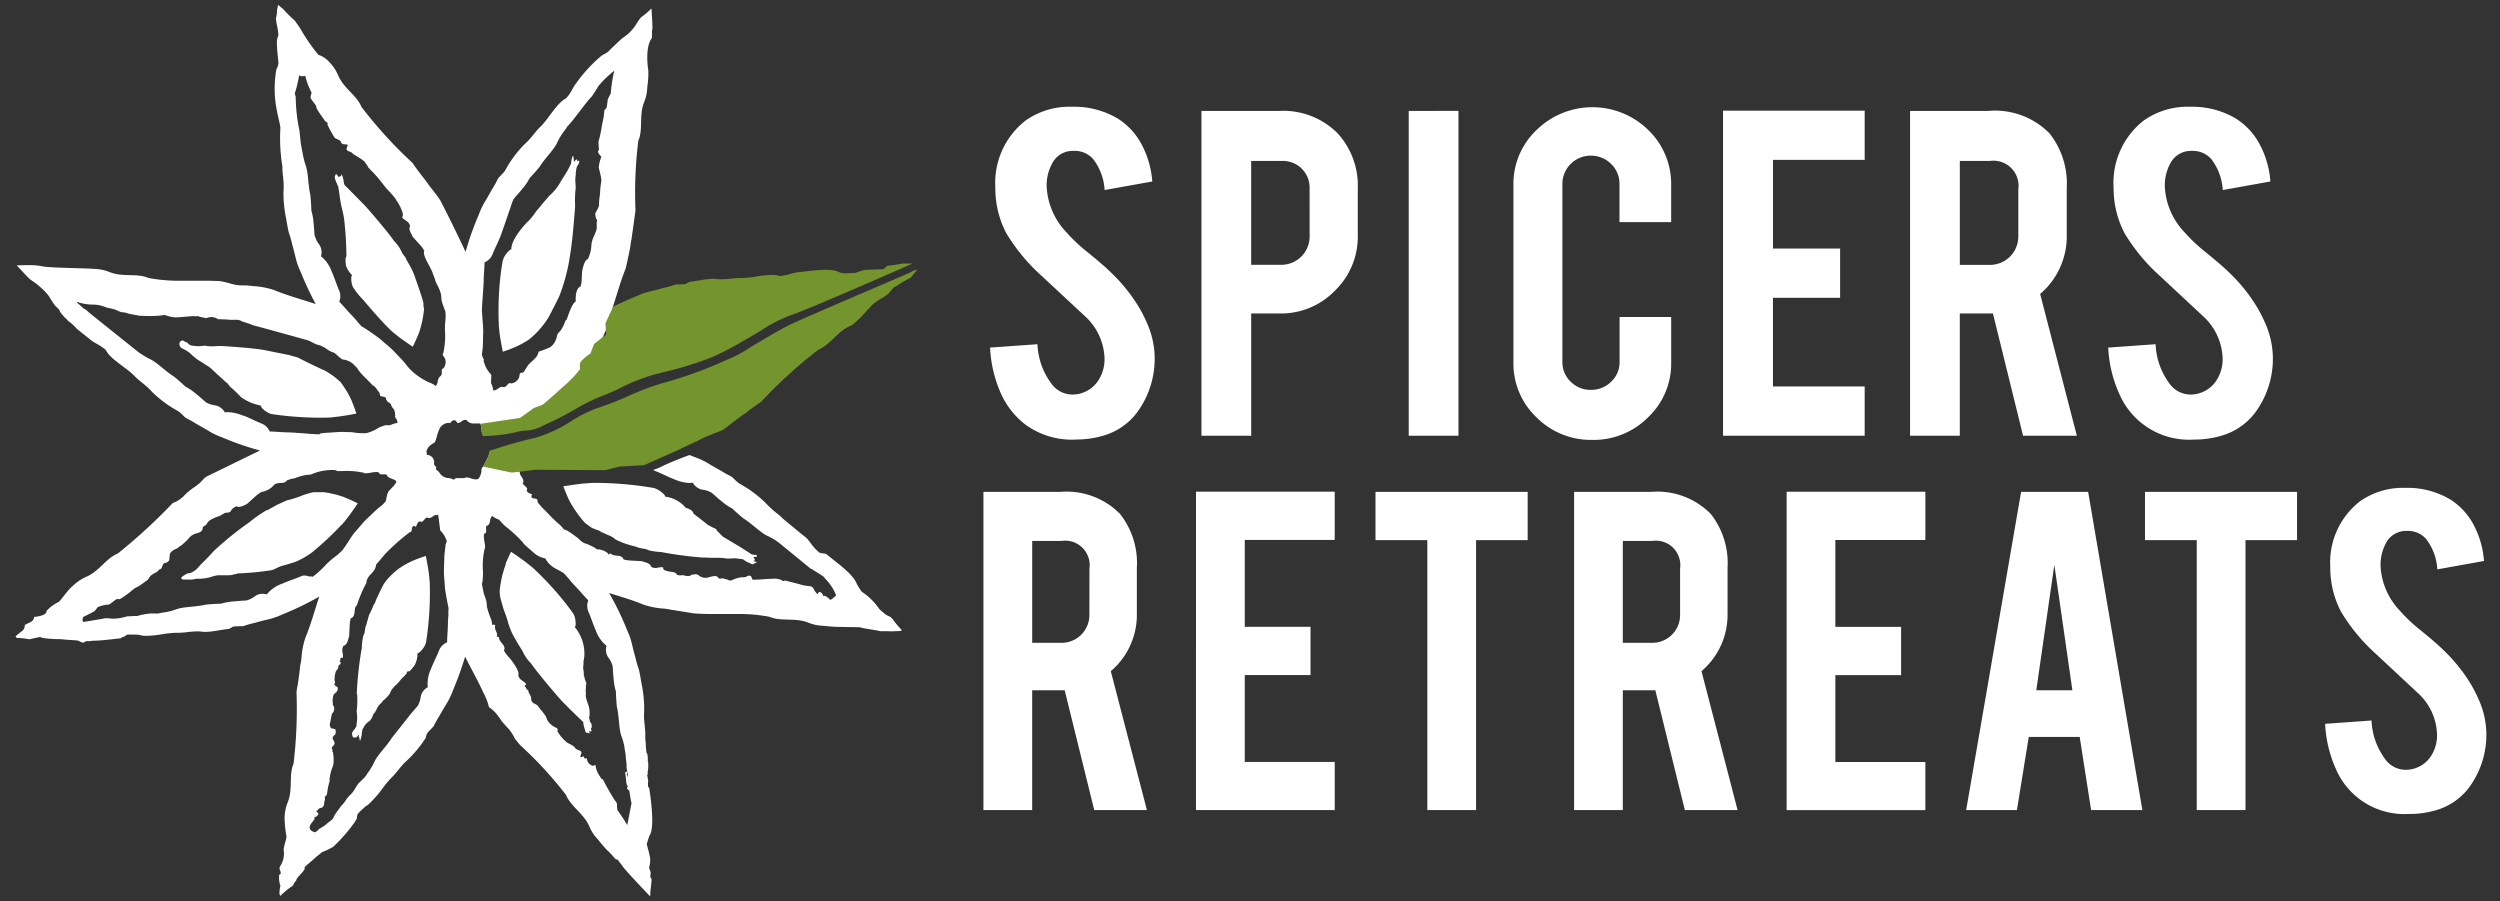
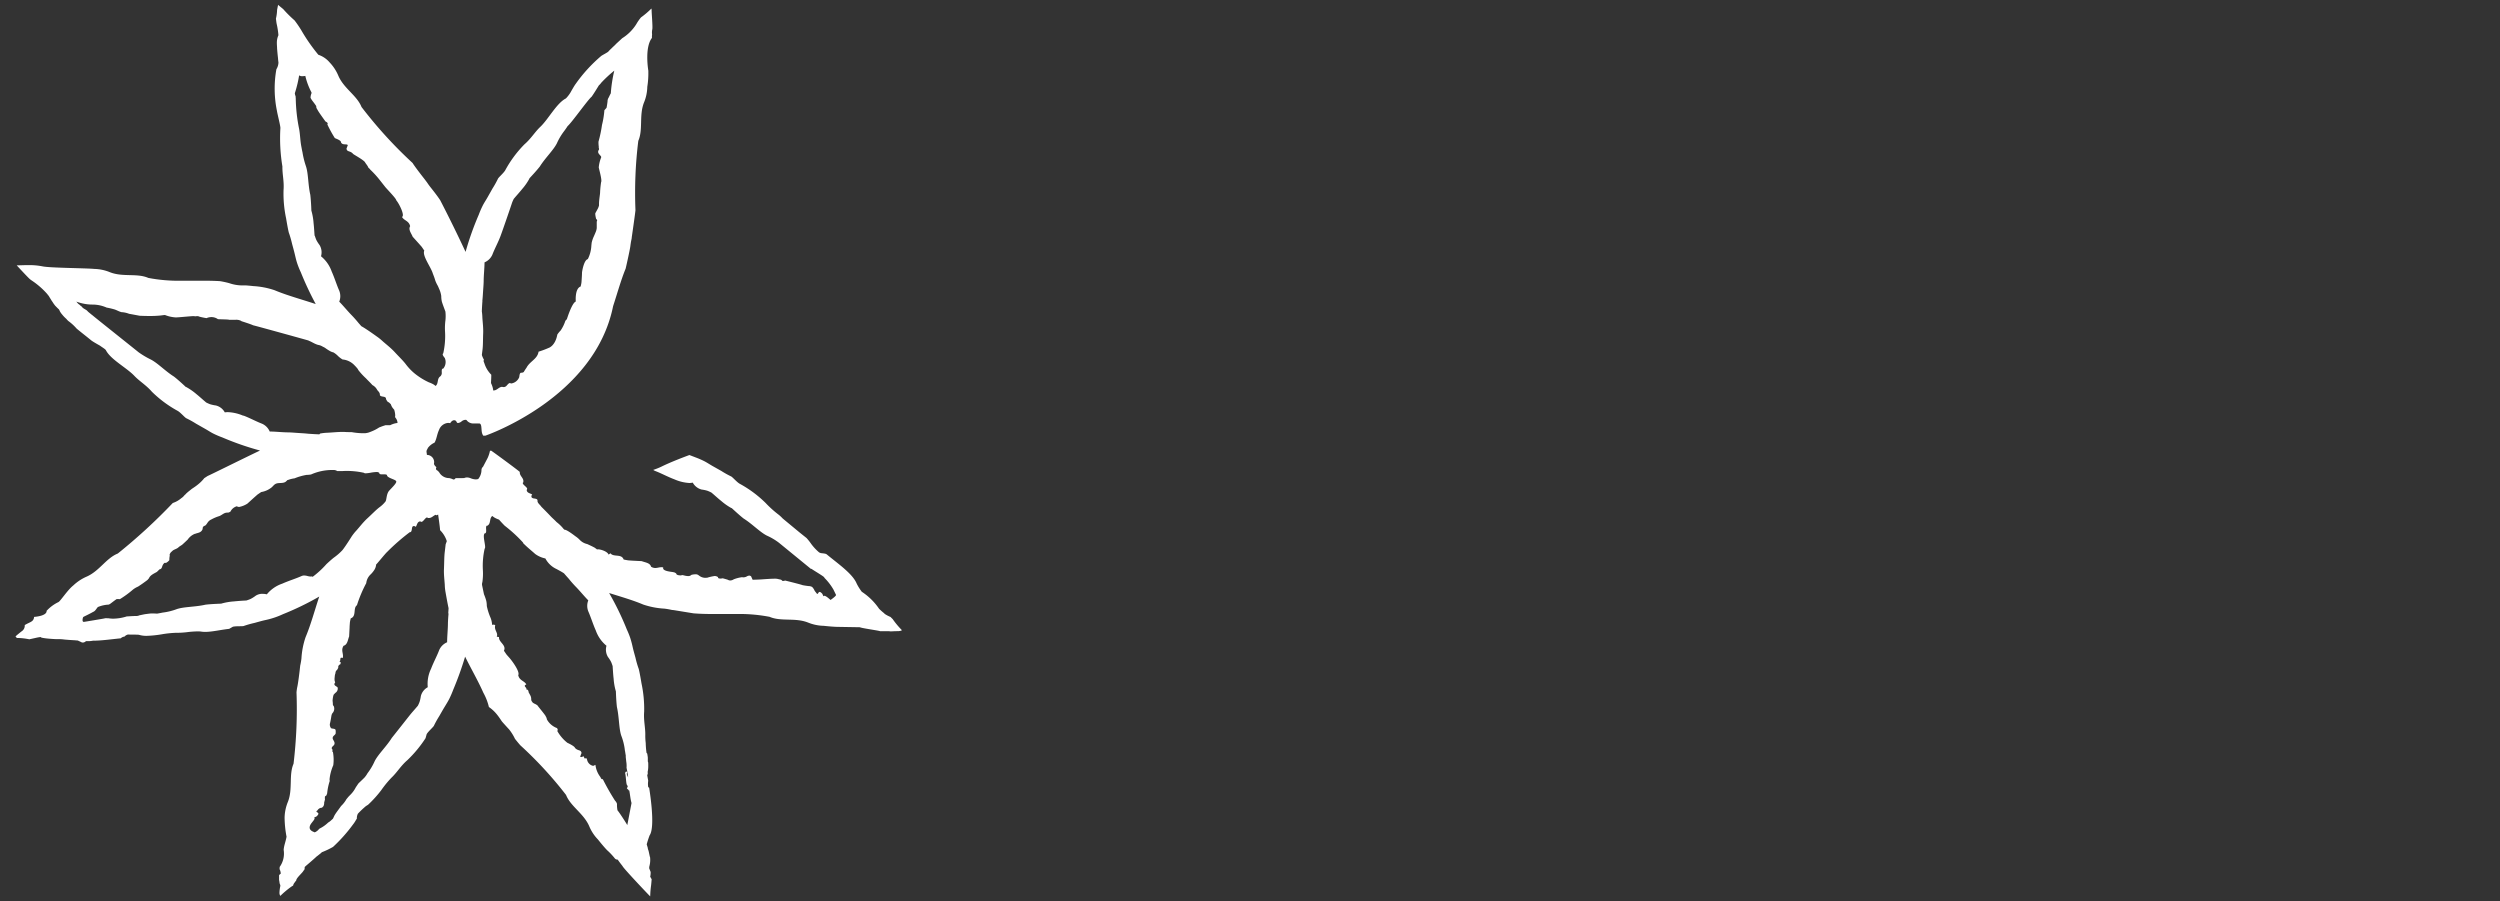
<svg xmlns="http://www.w3.org/2000/svg" width="86" height="31" fill="none">
  <rect width="100%" height="100%" fill="#333333" stroke="none" />
-   <path d="M54.778 15.132a2.64 2.64 0 01-1.928-.78 2.549 2.549 0 01-.788-1.887v-6.1a2.55 2.55 0 01.797-1.894 2.746 2.746 0 013.84 0 2.574 2.574 0 01.789 1.89v1.28H55.71V6.327a.929.929 0 00-.289-.687.964.964 0 00-.7-.285.973.973 0 00-.975.975v6.118a.923.923 0 00.286.683.952.952 0 00.692.28.967.967 0 00.7-.28.916.916 0 00.29-.683v-1.543h1.775v1.56a2.541 2.541 0 01-.796 1.892 2.639 2.639 0 01-1.911.776m15.399-5.021a2.594 2.594 0 00.915-2.007V6.483a2.79 2.79 0 00-.589-1.891 2.628 2.628 0 00-2.103-.777h-2.698V14.99h1.711v-4.206h1.14l1.037 4.206h1.85l-1.263-4.878zm-.752-1.972a.973.973 0 01-.979.972h-1.032V5.537h1.032a.863.863 0 01.98.973v1.63zM46.02 4.592a2.629 2.629 0 00-1.991-.777H41.33V14.99h1.711v-4.206h.987a2.578 2.578 0 001.897-.789 2.578 2.578 0 00.783-1.89V6.483a2.67 2.67 0 00-.688-1.891zm-.968 3.547a.976.976 0 01-.977.971H43.04V5.537h1.033a.92.92 0 01.977.973l.001 1.629zm5.119-4.324H48.46V14.99h1.711V3.815zM64.145 14.99h-4.872V3.806h4.872V5.5h-3.154v3.05H63.3v1.695h-2.31v3.05h3.155v1.694zm-27.169.133a2.723 2.723 0 01-1.665-.49 2.756 2.756 0 01-.877-1.092 4.355 4.355 0 01-.375-1.584l1.63-.116c.02.516.204 1.013.526 1.417a.89.89 0 00.666.314h.041a1.064 1.064 0 00.897-.545c.129-.224.19-.481.175-.74a2.042 2.042 0 00-.643-1.384l-1.526-1.42a6.415 6.415 0 01-1.205-1.455 3.321 3.321 0 01-.38-1.57 2.717 2.717 0 011.042-2.313 2.616 2.616 0 011.594-.472 2.936 2.936 0 011.566.4c.346.217.628.519.82.877.216.4.344.84.377 1.293l-1.64.294a1.928 1.928 0 00-.398-1.07.843.843 0 00-.679-.276.789.789 0 00-.716.41c-.14.25-.21.534-.2.82a2.44 2.44 0 00.67 1.56c.23.26.484.5.76.713.398.327.66.556.788.686.38.363.71.775.978 1.227.099.17.186.345.263.526.149.338.235.7.253 1.07a3.11 3.11 0 01-.613 1.998 2.215 2.215 0 01-1.177.793c-.309.088-.63.13-.95.125m38.462.004a2.611 2.611 0 01-2.54-1.582 4.344 4.344 0 01-.377-1.584l1.63-.116c.02.516.204 1.013.526 1.417a.89.89 0 00.666.314h.04a1.064 1.064 0 00.897-.545c.129-.224.19-.481.175-.74a2.044 2.044 0 00-.643-1.384l-1.521-1.418a6.415 6.415 0 01-1.205-1.456 3.328 3.328 0 01-.38-1.57 2.716 2.716 0 011.038-2.314 2.615 2.615 0 011.594-.472 2.939 2.939 0 011.566.4c.345.217.628.519.82.877.215.4.343.84.376 1.293l-1.639.294a1.928 1.928 0 00-.399-1.07.843.843 0 00-.679-.276.789.789 0 00-.715.41c-.14.25-.21.534-.2.82a2.44 2.44 0 00.67 1.56c.232.262.486.501.761.715.399.327.662.556.789.686.38.362.71.775.978 1.227.098.17.186.345.263.526.149.338.235.7.253 1.07a3.108 3.108 0 01-.613 1.997 2.219 2.219 0 01-1.177.793c-.31.089-.63.131-.95.126m-29.53 12.746h-4.772V16.914h4.772v1.66H42.82v2.988h2.262v1.66H42.82v2.988h3.095v1.657zm4.863 0H49.1V18.58h-1.783v-1.66h5.235v1.661h-1.775v9.288-.002zm15.456.002H61.46V16.916h4.773v1.66h-3.097v2.988h2.262v1.66h-2.262v2.988h3.096v1.657zm5.599-10.948h-2.306l-1.89 10.946h1.746l.407-2.516h1.753l.392 2.516h1.764L71.832 16.92zm-1.783 6.823l.62-4.316.621 4.316h-1.24zm-11.518-.656a2.54 2.54 0 00.897-1.964v-1.591a2.737 2.737 0 00-.576-1.852 2.579 2.579 0 00-2.058-.76h-2.645v10.946h1.676v-4.123h1.118l1.016 4.123h1.814l-1.242-4.779zm-.736-1.927a.954.954 0 01-.957.952h-1.013v-3.505h1.01a.843.843 0 01.96.953v1.6zm-19.583 1.927a2.54 2.54 0 00.896-1.964v-1.591a2.734 2.734 0 00-.577-1.852 2.578 2.578 0 00-2.058-.76H33.83v10.946h1.677v-4.123h1.118l1.017 4.123h1.812l-1.243-4.779zm-.737-1.927a.956.956 0 01-.957.952h-1.01v-3.505h1.011a.843.843 0 01.958.953l-.002 1.6zm39.77 6.706h-1.677V18.58h-1.78v-1.66h5.23v1.661h-1.773v9.288-.002zm5.596.134a2.562 2.562 0 01-2.488-1.551 4.268 4.268 0 01-.368-1.551l1.596-.114c.02.505.2.992.514 1.388a.869.869 0 00.652.308h.04a1.04 1.04 0 00.877-.534 1.31 1.31 0 00.168-.725 1.999 1.999 0 00-.63-1.356l-1.49-1.39a6.307 6.307 0 01-1.177-1.426 3.256 3.256 0 01-.373-1.538 2.658 2.658 0 011.02-2.266 2.562 2.562 0 011.561-.463 2.87 2.87 0 011.535.392c.337.211.614.506.803.857.211.39.336.822.368 1.266l-1.605.288a1.895 1.895 0 00-.39-1.051.828.828 0 00-.666-.271.77.77 0 00-.701.402 1.538 1.538 0 00-.195.804 2.39 2.39 0 00.656 1.53c.226.256.475.49.745.7.39.32.647.545.771.673.374.356.696.762.959 1.206.096.167.183.34.258.516.146.333.23.689.247 1.052a3.045 3.045 0 01-.603 1.957 2.174 2.174 0 01-1.148.773 3.188 3.188 0 01-.931.123M11.61 6.374l.025.044c.005.032.016.115.02.122l.053.367c.013.087.062.301.08.37 0 0 .042.185.052.276.046.408.072.817.077 1.227a.121.121 0 01-.02.08l-.005.016a.627.627 0 000 .175.243.243 0 01.006.07.813.813 0 00.216.346c-.039.03-.036.142-.02.247a.659.659 0 00.046.157c.1.159.217.306.35.438.29.344.708.826.978 1.076.065.058.18.15.302.243s.27.19.428.299c.062-.121.122-.253.18-.392.032-.072.058-.147.078-.223.025-.078.046-.157.063-.237l.019-.095.012-.067.02-.126.018-.154a.723.723 0 01-.022-.2c-.022-.151-.27-.84-.27-.84a2.22 2.22 0 00-.141-.35 8.93 8.93 0 00-.175-.31.13.13 0 01-.021-.06l-.119-.16a1.32 1.32 0 00-.285-.424c-.286-.41-.971-1.184-.971-1.184-.125-.132-.628-.635-.656-.669a.206.206 0 01-.096-.135 1.205 1.205 0 00-.08-.32c.007.106-.102.069-.087.128-.06-.073-.069-.108-.099-.118-.02 0-.04.053-.05.096l.007.06c.026.079.057.155.094.228m5.54 4.818c0 .03.006.06.01.093.008.071.012.146.027.234.024.175.063.368.102.58.146-.05.297-.102.457-.175.082-.035.163-.076.24-.123l.119-.067.087-.057c.264-.214.49-.47.668-.757.13-.242.273-.526.366-.717.087-.217.16-.44.219-.666.07-.252.124-.509.158-.768.098-.548.175-1.694.175-1.694a3.504 3.504 0 01.02-.62c-.006-.083-.01-.176-.015-.268 0-.038.011-.13.017-.184a.525.525 0 01.017-.165.292.292 0 01.027-.114c.026-.051.118-.153.055-.203l-.05.03c0-.046 0-.067-.018-.067s-.05.03-.094.087c0-.024-.013-.211-.035-.211 0 0-.009.006-.013.02a.707.707 0 00-.05.24 2.838 2.838 0 01-.158.306c-.065.11-.138.216-.2.322a1.81 1.81 0 01-.398.492c-.024.035-.28.32-.292.35-.061.07-.105.117-.164.192a2.163 2.163 0 01-.18.239c-.05.053-.036.041-.08.087-.018.005-.592.586-.585.971-.05 0-.13.088-.196.183a.646.646 0 00-.102.218l-.046.287a10.63 10.63 0 00-.087 1.87l-.001.055zm3.193 5.423h-.004c-.025 0-.102.004-.165.01-.063.006-.155.01-.239.022-.175.02-.356.049-.563.08.05.136.108.28.175.426a1.9 1.9 0 00.121.225 4.13 4.13 0 00.438.598l.036.032-.013-.014c.079.061.156.117.232.17l.034.013h.01l.072.032.065.022.062.021.007.005.053.038.262.116a.763.763 0 01.242.146c.117.059.237.11.36.152.134.04.268.079.378.108l.047.02.068.015.065.016.076.012h.023c.058.018.112.044.169.064h.01c.115.022.232.037.35.044h.015c.474.09.952.153 1.433.191h.078c.056 0 .113.002.169.009h.281c.1-.001.202.007.301.025h.066c.072 0 .15-.005.223-.01l.262.033a.23.23 0 01.08.055c.043.026.09.048.137.066.036.013.066.037.102.048l.043.01h.007c-.02-.05.176-.034.076-.114.013.021.012.029 0 .029a.369.369 0 01-.086-.045h.023c.072 0 .023-.055-.007-.108-.02-.036.159-.005.116-.06-.043-.057-.087-.011-.195-.056l-.459-.294-.004.001-.512-.306-.22-.219v-.016c-.006-.048-.176-.083-.24-.147h-.019a.062.062 0 01-.017-.005c-.07-.06-.387-.31-.43-.335-.053-.048-.042-.035-.088-.077a.22.22 0 00-.106-.13.57.57 0 00-.15-.061l-.006.001a1.099 1.099 0 00-.695-.387h-.015c.005-.05-.088-.13-.181-.197a.819.819 0 00-.214-.104l-.288-.046a12.264 12.264 0 00-1.717-.129h-.136M17.4 19.413c-.032.077-.06.157-.08.238a2.186 2.186 0 00-.065.25c-.027.123-.035.2-.051.29l-.014.12c-.002.091.007.181.027.27.045.175.116.406.116.406.062.153.115.308.157.467.04.128.089.252.148.372.064.116.13.233.185.327l.147.234c.071.163.173.312.3.438.302.433 1.023 1.253 1.023 1.253.13.138.536.54.6.595.044.053.175.154.175.186v.036s.02.106.04.165l.043.14a.644.644 0 01.126.03l.01-.009a.553.553 0 01-.024-.087.083.083 0 00.06.029c.012 0 .022-.005.024-.015l-.019-.11.036-.016a1.153 1.153 0 01-.017-.123l-.055-.08a1.388 1.388 0 00-.026-.145l-.005-.03h.021v-.035a.571.571 0 01.005-.126c-.014-.021-.006-.07-.017-.108a.64.64 0 00-.041-.148l-.01-.022v-.015a.941.941 0 01-.068-.246.185.185 0 01.006-.077l-.006-.007.01-.034c-.035-.067.013-.197-.01-.242l.006-.029h-.006l.013-.01c.031-.037-.062-.176-.06-.264-.01-.023-.006 0-.02-.03 0-.087-.005-.149-.017-.24-.023-.024.02-.195.005-.231-.012 0 .037-.183.031-.256a1.423 1.423 0 00-.331-.952c.04-.032.036-.15.018-.263a.598.598 0 00-.077-.217l-.166-.223a10.956 10.956 0 00-1.201-1.322 2.326 2.326 0 00-.128-.105c-.052-.04-.116-.096-.183-.143-.135-.101-.285-.203-.454-.318a5.8 5.8 0 00-.19.416m-8.25-5.251c.06.043.126.076.196.098h.005l.267.037c.458.056.919.085 1.38.088.117 0 .234-.002.35-.006a7.91 7.91 0 00.92-.137 6.183 6.183 0 00-.15-.41 1.741 1.741 0 00-.103-.217 1.788 1.788 0 00-.12-.205c-.079-.127-.119-.176-.16-.238a2.635 2.635 0 00-.556-.41l-.04-.018h-.005c-.294-.138-.591-.277-.876-.428a16.935 16.935 0 00-.313-.088l-.87-.175c-.472-.079-1.446-.135-1.446-.135h-.033c-.051 0-.101 0-.151.006-.05.005-.1.005-.153.005a1.2 1.2 0 01-.232-.022c-.075.01-.164.013-.245.02l-.202-.022h-.006a.25.25 0 01-.111-.054.31.31 0 00-.07-.063h-.013l-.027-.007a.463.463 0 00-.095-.055l-.053.016-.046.043a.175.175 0 00.078.214c.057.024.111.054.163.087a.83.83 0 01.198.163l.017.01c.091.083.192.156.3.216.04.025.08.05.118.078.038.027.071.04.106.063l.006.006.025.017c.054.04.105.084.15.134l.025.022.031.01h-.018l.053.05.005.008c.11.094.215.192.317.288l.035.029c.033 0 .117.15.152.163.123.106.24.219.35.337a1.7 1.7 0 00.659.283h.019c-.007.052.075.13.162.196m2.617 3.92c.2-.238.385-.487.555-.747a6.558 6.558 0 00-.397-.185 1.71 1.71 0 00-.225-.08 1.863 1.863 0 00-.232-.061c-.164-.039-.226-.045-.308-.059h-.35c-.15.03-.297.074-.439.13a3.287 3.287 0 01-.48.149l-.33.149-.317.175a.128.128 0 01-.063.02c-.206.123-.403.26-.588.412-.43.301-.839.632-1.223.99 0 0-.281.307-.35.368-.072.068-.14.14-.203.216a.799.799 0 01-.22.16.602.602 0 01-.126.024c-.07.033-.135.073-.196.12-.062.08.031.092.08.093h.176a.547.547 0 00.175-.015h.006l.044-.014h.154c.119-.006.236-.024.35-.055a1.315 1.315 0 01.255-.065h.377c.154-.007.176-.042.251-.042h.01c.022-.01 0-.007.029-.02.394-.014.787-.051 1.176-.111.176-.057.248-.127.388-.156.008 0 .228-.066.426-.128a2.77 2.77 0 00.575-.327c.361-.295.702-.613 1.02-.954m3.02 1.838c-.008-.068-.014-.147-.028-.227-.023-.164-.058-.34-.094-.538a5.32 5.32 0 00-.424.157 1.78 1.78 0 00-.224.109c-.076.039-.15.082-.22.13l-.076.05-.033.023c-.1.088-.2.175-.293.275-.07.075-.134.156-.188.244a8.263 8.263 0 00-.27.562.263.263 0 01-.069.134c-.043.12-.096.238-.157.35-.035.121-.069.241-.094.34l-.018.043-.014.04-.028.183v.007l-.018.04-.022.055a.538.538 0 00-.024.104v.01c-.02.1-.03.201-.03.303a12.16 12.16 0 00-.175 1.604l.012-.012c.015.195.01.39-.014.584.01.078.013.169.019.251l-.026.244h-.005v.009l.005-.006v.033l-.012.007a.505.505 0 01-.093.135l-.028.043-.015.023c-.007.065 0 .175.069.175h.022c.051 0 .078-.02.139-.106v.101s.006-.006.009-.006c.002 0 .013.03.016.06.004.03.007.06.014.06s.007-.007.012-.02a1.25 1.25 0 00.051-.204v-.021h-.004c.01-.05.018-.102.027-.153l.034-.048a.52.52 0 01.221-.238c.021-.035.045-.068.068-.103.028-.066.055-.138.059-.138l.027-.028.024-.029c.014-.029.03-.057.047-.088a.556.556 0 01.169-.232l.022-.02.014-.032.023-.021.01-.03v.02c.085-.07.16-.148.223-.236v-.01l.007-.007a.959.959 0 01.068-.136l.056-.057.005-.005-.016.008.04-.055v.019a.32.32 0 01.062-.064c.1-.083.162-.207.263-.282a.82.82 0 01.093-.097v-.036c.02-.034.035-.045.045-.045a.019.019 0 01.01 0h.018l.023-.034-.02.034h.022c.044-.048.088-.094.129-.146l.052-.072a.853.853 0 00.094-.407h.005c.051 0 .127-.082.19-.168a.558.558 0 00.099-.206l.04-.274a11.07 11.07 0 00.088-1.764c0-.026-.01-.105-.016-.169" fill="#fff" />
  <path d="M16.888 15.5l-.034.012a1.082 1.082 0 01-.078.24l-.16.305a.149.149 0 00-.053.117.5.5 0 01-.113.305.325.325 0 01-.087.012.498.498 0 01-.176-.041.373.373 0 00-.12-.026.257.257 0 00-.103.023.41.41 0 00-.054 0h-.181a.462.462 0 01-.055 0c-.025.036-.048.048-.068.048a.079.079 0 01-.042-.015.715.715 0 00-.107-.033.397.397 0 01-.322-.157.359.359 0 00-.083-.1c-.034-.02-.077-.042-.039-.119 0 0-.105-.081-.08-.142a.25.25 0 00-.237-.28h-.01a.811.811 0 00-.013-.094.145.145 0 01.037-.116v-.018a.602.602 0 01.238-.194c.074-.124.082-.283.155-.438a.365.365 0 01.31-.241.29.29 0 01.073.01s.056-.102.137-.102h.012c.051.006.068.05.088.087a.101.101 0 00.038.008.234.234 0 00.115-.053.226.226 0 01.133-.056.13.13 0 01.036.005.292.292 0 00.263.12h.113a.3.3 0 00.06 0c.1 0 .07.19.098.317a.33.33 0 00.045.104h.069c.006 0 3.76-1.289 4.398-4.456.147-.449.268-.892.43-1.288.007-.019.15-.655.164-.783.008-.064.018-.127.03-.19l.013-.06c.004-.028.005-.056.009-.08v.002c.011-.075.12-.831.123-.905-.032-.796 0-1.593.098-2.383.17-.39.021-.876.196-1.319a1.49 1.49 0 00.113-.54c.027-.17.039-.341.036-.513v-.039s-.138-.794.124-1.13a.66.66 0 01.005-.118.515.515 0 01.008-.182c.017-.087-.028-.594-.024-.664L22.41.294l-.01.008a2.888 2.888 0 01-.35.297 1.543 1.543 0 00-.162.234c-.123.195-.289.36-.484.482l-.205.189-.052.054c-.006.006-.075.068-.113.108a1.323 1.323 0 00-.109.11c-.023.026-.175.104-.237.144a5.16 5.16 0 00-.883.964c-.053.068-.181.299-.181.299a1.112 1.112 0 01-.157.203c-.32.163-.604.718-.883.98-.186.176-.316.404-.543.599a3.944 3.944 0 00-.663.896c-.067.109-.242.25-.254.3a3.457 3.457 0 01-.183.326l-.175.31c-.057.1-.123.196-.17.295a3.075 3.075 0 00-.126.293c-.18.416-.332.844-.454 1.28a48.226 48.226 0 00-.872-1.775c-.104-.161-.285-.386-.34-.456a2.217 2.217 0 01-.113-.157l-.084-.112s-.332-.42-.413-.557a15.062 15.062 0 01-1.758-1.928c-.157-.395-.604-.632-.795-1.07a1.503 1.503 0 00-.302-.463.869.869 0 00-.388-.263 6.128 6.128 0 01-.586-.842 3.715 3.715 0 00-.232-.34 4.265 4.265 0 01-.377-.373c0-.01-.133-.11-.19-.163L9.532.34a1.457 1.457 0 01-.04.3s.014.12.023.17c.031.133.052.267.063.402a.62.62 0 00-.054.255v.03c0 .048.012.176.007.176-.004 0 0 0 0-.01.01.11.013.168.033.34 0 .023.01.11.015.153a.481.481 0 01-.071.226 3.78 3.78 0 00.02 1.438c.011.088.131.55.117.595a5.96 5.96 0 00.07 1.314c-.007.255.063.51.039.807-.01.328.02.655.088.976 0 0 .078.474.104.519.04.118.074.238.102.36.032.117.064.233.092.35.028.118.052.226.088.33.034.1.074.199.12.295.15.374.322.739.513 1.094-.495-.165-.986-.296-1.417-.477a2.735 2.735 0 00-.727-.141 7.35 7.35 0 00-.27-.025H8.42a1.407 1.407 0 01-.534-.076 3.004 3.004 0 00-.323-.07 9.278 9.278 0 00-.513-.014h-.803a5.484 5.484 0 01-1.146-.097c-.39-.17-.876-.02-1.32-.196a1.496 1.496 0 00-.54-.113c-.252-.028-1.514-.033-1.772-.087a2.378 2.378 0 00-.498-.044c-.13 0-.262.006-.396.009.069.072.41.443.455.474l.03.025.04.027c.206.138.393.303.554.493l-.02-.015.018.024.005-.005.034.05c.01.022.059.093.08.133.05.069.056.088.096.14.073.096.014.013.073.088l-.017-.023c.037.04.067.07.095.094.027.025.03.059.057.1.065.1.013.012.066.094l-.015-.025c.046.06.097.115.154.164.02.025.044.05.069.074.106.076.202.164.288.263.166.138.345.275.505.407.068.053.299.18.299.18.068.053.183.117.203.157.164.321.718.604.981.884.176.185.404.316.599.542.266.262.568.486.896.664.109.067.25.241.299.254.112.055.221.116.327.183l.31.176c.1.056.196.122.295.17.096.047.193.088.293.125a9.76 9.76 0 001.301.452c-.538.256-1.715.84-1.803.876l-.114.074a1.348 1.348 0 01-.224.223c-.05.04-.102.078-.156.113l-.051.034-.061.049-.071.057-.058.052-.021.024-.036.032-.009.01a.438.438 0 01-.105.096.86.86 0 01-.292.165 19.086 19.086 0 01-1.893 1.739c-.396.157-.633.603-1.071.794-.17.074-.324.176-.458.303-.2.158-.433.526-.51.572a1.345 1.345 0 00-.41.303s.048.165-.43.208a.19.19 0 01-.074.148l-.049.03c-.037.02-.096.045-.153.077l-.045.025a.229.229 0 01-.105.214s-.151.118-.202.167l-.01.013.02.022.025.028c.144.001.289.017.43.046l.226-.05a1.55 1.55 0 01.168-.029c-.028.041.444.074.573.074h.095c.055.002.11.008.165.015.105.008.164.014.318.022l.122.01.094.043a.175.175 0 00.073.027.154.154 0 00.096-.033l.019-.016h.054-.028.02a.801.801 0 00.193-.015c.297 0 .645-.052.958-.082a.207.207 0 01.128-.059.23.23 0 01.115-.07s.359 0 .384.009a.866.866 0 00.263.035 3.7 3.7 0 00.519-.053c.165-.029.331-.046.498-.052h.072a3.03 3.03 0 00.313-.023c.111-.014.223-.022.335-.025.041 0 .082 0 .125.005.05.008.1.012.152.012.242 0 .546-.075.824-.104l.127-.073c.125-.03.35-.005.391-.032a3.43 3.43 0 01.36-.101c.119-.033.233-.066.35-.093a2.796 2.796 0 00.625-.207 9.686 9.686 0 001.246-.605c-.162.489-.291.972-.47 1.397a2.74 2.74 0 00-.142.727 1.976 1.976 0 01-.03.19l-.013.061c-.004.028-.005.055-.009.079l-.01.094s-.05.438-.088.592c0 0-.017.103-.02.158.03.82-.005 1.64-.102 2.453-.169.39-.02.877-.196 1.315-.07.171-.108.355-.112.54.003.22.025.439.067.654-.03.175-.087.295-.099.452a.789.789 0 01-.138.59.594.594 0 01-.004.073c.026.048.04.102.042.156l-.051.042-.007.017v.166c.01.01.014.102.026.13l.017.042v.032a1.27 1.27 0 00-.03.237c.001.036.011.07.03.1a3.16 3.16 0 01.364-.307.662.662 0 01.076-.048.216.216 0 01.039-.087l.046-.063.015-.015.007-.01c0-.092.234-.278.248-.337.045-.03.043-.078.043-.127l.012-.01.022-.022c.042-.036.255-.215.38-.333.023-.012.088-.07.124-.095l.054-.049a2.72 2.72 0 00.384-.183c.254-.235.485-.494.688-.773.04-.05.074-.104.105-.16l.026-.038a.35.35 0 01.035-.17c.087-.093.18-.181.278-.263l.073-.046a3.95 3.95 0 00.454-.502c.107-.153.225-.298.355-.433.186-.175.316-.404.542-.598a4.23 4.23 0 00.626-.756l.039-.14c.066-.11.241-.25.254-.3.055-.112.116-.221.183-.327.06-.106.119-.21.18-.31.06-.1.122-.197.17-.296.046-.095.088-.192.125-.292.157-.372.294-.753.41-1.14.214.433.45.84.628 1.242.085.154.15.318.19.49a1.3 1.3 0 01.286.269c.04.05.077.103.114.157l.033.05c.016.024.035.044.05.062 0 0 .182.202.21.23.08.1.149.21.204.327 0 0 .119.151.186.224a13.38 13.38 0 011.571 1.706c.157.395.603.633.795 1.07.071.172.173.329.302.462.122.153.248.302.32.373.09.08.173.169.25.263a.118.118 0 00.093.056h.017c.05.077.168.225.168.225.004.049.887.982.95 1.04a3.31 3.31 0 01.03-.373c.005-.03.02-.216.02-.216l-.05-.087a.64.64 0 00.015-.164l-.05-.125v-.016l.004-.044a.837.837 0 00.027-.318l-.01-.028c-.012-.055-.04-.19-.044-.202a.368.368 0 01-.028-.103l-.034-.114a3.12 3.12 0 01.1-.309c.213-.303-.018-1.632-.015-1.635l-.034-.027a.716.716 0 010-.214c-.008-.06-.027-.14-.033-.198a.127.127 0 00.013-.103.89.89 0 00.022-.191v-.061c0-.03 0-.06-.005-.088l-.01-.025v-.117c0-.038-.013-.102-.02-.153l-.024-.025a2.77 2.77 0 01-.028-.339 1.993 1.993 0 01-.015-.27c.006-.256-.063-.51-.039-.808a4.207 4.207 0 00-.092-.976s-.078-.474-.103-.518a3.254 3.254 0 01-.103-.36c-.032-.118-.066-.234-.093-.351a3.514 3.514 0 00-.087-.33 3.01 3.01 0 00-.119-.295 9.71 9.71 0 00-.608-1.252c.411.13.812.244 1.172.396.234.08.48.127.727.141.065.007.127.018.19.03l.06.013c.028.005.056.006.079.009l.676.11c.227.018.45.023.668.023h.804c.384-.008.768.025 1.145.097.391.17.877.021 1.32.196.171.07.354.109.54.113.184.02.369.035.473.036l.775.013c.038.031.69.12.688.136h.306l.066.007s.143-.008.215-.008h.069v-.004c.035 0 .07-.01.1-.029a2.857 2.857 0 01-.319-.382 1.929 1.929 0 01-.073-.073 1.144 1.144 0 01-.203-.107l-.015-.02a1.84 1.84 0 01-.176-.155 2.132 2.132 0 00-.595-.585 1.787 1.787 0 01-.176-.281c-.136-.336-.645-.686-1.034-1.008-.047-.036-.2-.034-.213-.046l-.043-.018a1.673 1.673 0 01-.272-.29 2.075 2.075 0 00-.162-.205l-.234-.187-.585-.484a1.456 1.456 0 00-.13-.123 3.698 3.698 0 01-.461-.414 3.978 3.978 0 00-.896-.663c-.109-.066-.25-.24-.3-.254a3.169 3.169 0 01-.326-.183l-.311-.175c-.1-.057-.196-.123-.295-.171a2.976 2.976 0 00-.293-.125c-.067-.027-.132-.05-.199-.077-.155.057-.619.23-.964.4-.09.043-.184.08-.28.112a.34.34 0 00.077.041c.202.076.426.2.648.282.162.072.335.115.512.127a.624.624 0 00.122-.013.484.484 0 00.307.239c.069.008.136.023.202.043.045.018.09.038.132.06l.021.017c.104.088.205.183.315.27.11.096.23.18.358.25v-.007c.138.126.274.252.414.363.297.186.56.466.798.587.15.067.293.151.423.251l1.1.899.007-.01c.162.111.485.293.448.31.123.121.229.259.315.408l.088.182c.012.038-.188.175-.188.175-.06-.052-.16-.143-.213-.143a.03.03 0 00-.03.02l-.039-.087c-.044-.05-.073-.067-.095-.067-.02 0-.033.017-.043.034-.01.018-.02.034-.034.034a.03.03 0 01-.018-.01l-.074-.095a.418.418 0 00-.088-.134.263.263 0 00-.125-.03s-.163-.021-.212-.034c-.024-.016-.59-.156-.59-.156a.29.29 0 01-.07.014.044.044 0 01-.045-.024l-.02-.014-.018-.008a2.145 2.145 0 01-.107-.024.448.448 0 00-.103-.008c-.096 0-.24.01-.375.019a5.888 5.888 0 01-.382.017l-.053-.118a.112.112 0 00-.064-.024.198.198 0 00-.087.03.255.255 0 01-.121.03h-.013a.061.061 0 00-.032-.005 1.225 1.225 0 00-.278.072.225.225 0 01-.12.04.162.162 0 01-.087-.025l-.075-.023-.099-.027a.4.4 0 01-.077.01.158.158 0 01-.082-.02v-.028a.193.193 0 00-.118-.04 1.628 1.628 0 00-.228.05l-.016.006a.503.503 0 01-.065.005h-.035a.338.338 0 01-.19-.075h-.004l-.013-.012a.16.16 0 00-.112-.033.554.554 0 00-.138.02.144.144 0 01-.112.041.542.542 0 01-.12-.017.545.545 0 00-.088-.018.108.108 0 01-.06.011c-.06 0-.14-.018-.138-.06a.175.175 0 00-.088-.047c-.056-.018-.412-.031-.36-.165a.24.24 0 00-.067-.009.537.537 0 00-.102.013.563.563 0 01-.104.014.263.263 0 01-.148-.045c-.034-.135-.213-.146-.321-.191l-.312-.016-.15-.01a3.073 3.073 0 01-.16-.03c-.071-.207-.35-.071-.452-.214l-.065.046c-.04-.11-.273-.182-.363-.182-.02 0-.032 0-.035.01-.014-.027-.052-.039-.07-.06a2.289 2.289 0 00-.174-.088l-.099-.046h-.005a.505.505 0 01-.255-.15.85.85 0 00-.137-.113c-.035-.025-.292-.228-.377-.228h-.005l-.044-.043v-.014.011a1.438 1.438 0 00-.227-.218c-.056-.06-.12-.116-.18-.175a14.584 14.584 0 00-.343-.351c-.043-.07-.14-.128-.132-.21.009-.083-.147-.066-.166-.088-.078-.024-.031-.12-.014-.12-.057-.046-.193-.05-.191-.166.043-.042-.014-.087-.068-.138-.054-.05-.098-.097-.04-.124h-.01c.03-.144-.134-.207-.12-.35.012-.008-.984-.742-.993-.737zm-.295-5.153c.012-.109.018-.218.025-.329.007-.11.017-.22.02-.331 0-.223.028-.438.03-.662a.51.51 0 00.269-.263c.077-.203.2-.425.283-.648.083-.222.376-1.078.396-1.144a1.32 1.32 0 01.06-.133l.018-.02c.087-.104.182-.206.269-.315.096-.11.18-.23.25-.36h-.007c.126-.136.252-.272.363-.412.186-.297.466-.56.587-.798a2.09 2.09 0 01.252-.424l.05-.069c.023-.032.045-.066.067-.1.148-.127.701-.914.825-1.01.094-.13.248-.389.253-.394a.45.45 0 00.079-.088c.14-.15.29-.289.45-.417a4.8 4.8 0 00-.12.78c-.047.08-.067.144-.083.16a.257.257 0 00-.03.125s-.021.163-.034.213a1.539 1.539 0 01-.074.083c-.013.17-.04.34-.082.505a4.39 4.39 0 01-.121.578 1.18 1.18 0 00.01.175c-.01.047.034.079-.015.129v.01c-.042.104.118.17.097.228a1.19 1.19 0 00-.082.335c-.01.014.124.444.08.516-.018.119-.03.238-.035.358 0 .052-.037.254-.037.384v.059a.547.547 0 01-.04.108l-.08.146c-.027.024.02.206.02.206.049.044.037.07.022.093v.225a.463.463 0 01-.027.113c0 .004-.06.146-.074.175-.032.068-.056.14-.073.212l-.011.1a1.156 1.156 0 01-.122.467c-.135.034-.197.42-.2.466 0 .046-.004.112-.007.166l-.01.15c-.003.052-.017.103-.03.161-.207.071-.167.517-.167.517-.135.048-.306.605-.306.605l-.052.057c-.039.12-.094.234-.166.338a.819.819 0 00-.111.136c-.068.377-.282.454-.286.454a3.255 3.255 0 01-.36.135c-.034.252-.306.334-.414.552a1.886 1.886 0 00-.096.148.128.128 0 01-.066.023h-.017c-.073 0-.06.148-.077.167a.35.35 0 01-.282.205.046.046 0 00-.033-.016c-.035 0-.07.042-.107.083a.14.14 0 01-.107.056.135.135 0 01-.036-.005l-.02-.004c-.111.005-.175.124-.288.124h-.018c0-.028-.006-.055-.013-.087a.88.88 0 00-.061-.165v-.018c.004-.087.01-.175.009-.271a.951.951 0 01-.235-.385c-.012-.03-.022-.06-.032-.088l.015-.043a.764.764 0 01-.065-.14l-.007-.026.019-.154c.024-.157.017-.367.026-.575.009-.209-.02-.414-.028-.569a1.831 1.831 0 00-.018-.2c.005-.118.011-.236.02-.354l-.002-.01zM10.82 8.105v-.018c-.01-.138-.017-.274-.033-.413a2.082 2.082 0 00-.076-.43v.007a6.928 6.928 0 00-.036-.548c-.079-.342-.066-.726-.149-.98a2.888 2.888 0 01-.12-.481l-.018-.082a6.763 6.763 0 00-.023-.124c-.038-.2-.04-.416-.076-.605a5.683 5.683 0 01-.115-1.043l-.005-.058v-.02l-.012-.028-.008-.03-.007-.044c.037-.114.068-.228.095-.343l.015-.014-.015.014a3.99 3.99 0 00.053-.273.175.175 0 00.113.029.662.662 0 00.1-.009c.046.198.118.389.213.568v.029a.401.401 0 00-.033.157c.02.038.043.075.07.11 0 0 .1.129.126.175v.042-.005l.014.04c.021.034.04.069.06.104l.008.009c.02.04.234.336.234.336.05.028.1.057.066.104.076.161.161.317.256.467.02.016.211.073.213.143v.014l.004-.004c.044.103.205.037.23.093l-.045.12c.022.125.12.06.224.176 0 .018.403.226.422.308l.056.078c.022.03.04.062.055.097a.284.284 0 01.066.067c.122.116.235.241.338.374l.176.223c.037.047.316.334.364.423l.018.039c.094.11.298.519.191.564.074.132.236.127.28.318-.072.12.046.253.087.362l.208.231.1.113c.03.042.06.088.092.135-.082.167.227.564.291.781.007.023.056.135.083.236.023.065.052.128.087.187 0 0 .023.046.048.108a.859.859 0 01.074.249c0 .059.006.118.017.175.011.06.113.323.127.364v.007c.01.096.01.194 0 .29a2.105 2.105 0 00-.013.403 2.69 2.69 0 01-.062.732c-.064.05.057.15.058.175a.35.35 0 01-.058.35c-.06 0-.054.074-.05.147a.161.161 0 01-.05.12c-.124.08-.053.242-.163.331a.86.86 0 00-.07-.052.907.907 0 00-.16-.072 2.311 2.311 0 01-.437-.263c-.133-.1-.25-.219-.35-.35-.095-.129-.247-.272-.388-.426-.141-.153-.308-.278-.423-.382a1.684 1.684 0 00-.2-.16s-.368-.267-.526-.35l-.095-.108a4.303 4.303 0 00-.219-.25c-.157-.158-.293-.33-.447-.487a.51.51 0 000-.377c-.088-.197-.16-.438-.259-.658a1.182 1.182 0 00-.368-.526.484.484 0 00-.05-.386 1.214 1.214 0 01-.111-.175 1.294 1.294 0 01-.052-.145l-.01-.005zm-2.443 6.2a1.49 1.49 0 00-.513-.126.609.609 0 00-.131.007.48.48 0 00-.308-.238 1.217 1.217 0 01-.202-.044 1.258 1.258 0 01-.133-.06l-.02-.018c-.104-.087-.206-.182-.314-.269a2.065 2.065 0 00-.359-.248v.007c-.136-.126-.272-.252-.413-.362-.297-.186-.56-.466-.799-.588a2.867 2.867 0 01-.425-.254c-.004-.007-1.518-1.21-1.585-1.271l-.025-.018c-.034-.031-.135-.107-.132-.113l-.03-.03c-.042-.033-.093-.053-.134-.087-.041-.034-.044-.057-.08-.073l-.02-.02-.034-.03-.01-.005-.016-.011-.07-.08c.186.07.384.106.583.103.16.004.316.039.462.104.087.015.168.034.253.058.085.023.168.078.263.1h.011a.841.841 0 01.245.056l.065.011.3.056c.134.006.245.008.34.008.123.001.246-.004.368-.016.076-.008.115-.016.141-.016a.077.077 0 01.025 0 1.175 1.175 0 00.365.081c.056 0 .181-.011.306-.022.124-.01.248-.022.301-.022h.023l.041.007a.381.381 0 01.066-.006.16.16 0 01.082.019c.08.02.161.037.243.049l.032-.014a.44.44 0 01.134-.022c.08 0 .157.024.221.07.018.008.361.006.39.023H8.1a.361.361 0 01.19.035l.009.007.01.007s.343.108.397.14c.025 0 1.84.503 1.913.526v.005c.098.034.183.097.285.131l.034.012a.41.41 0 01.166.062.596.596 0 01.083.044c.063.047.13.089.2.126l.062.022h.01l.019.01c.05.03.097.066.138.107.042.042.088.08.138.112l.03.019c.161.014.312.09.42.21l.013.013c.03.03.058.064.088.1l.023.043c.079.102.167.197.262.284.07.077.152.15.22.23.074.039.133.1.17.175.043.047.088.093.088.151-.01.08.146.066.166.088a.057.057 0 01.043.067c.015.026.028.054.046.078l.02.021a.175.175 0 01.078.06l.018.009.017.042a.395.395 0 00.058.103l.047.056c.02.065.033.133.035.2l-.006.03.008.038a.284.284 0 01.076.188c-.028 0-.054.006-.087.013a.86.86 0 00-.165.061h-.159c-.061.02-.12.038-.176.062l-.042.015a1.412 1.412 0 01-.295.15c-.029.013-.06.022-.088.032h-.005a.619.619 0 01-.098.018h-.095a2.403 2.403 0 01-.37-.038c-.083 0-.17 0-.256-.007h-.045c-.193 0-.38.022-.526.028a1.7 1.7 0 00-.255.028l-.026.028a11.685 11.685 0 01-.387-.022c-.108-.012-.219-.018-.328-.025-.11-.007-.22-.017-.331-.021-.224 0-.438-.028-.662-.03a.513.513 0 00-.263-.268c-.203-.077-.425-.2-.647-.283l.008.012zm2.366 5.518a.141.141 0 01-.055.01.462.462 0 01-.107-.017.489.489 0 00-.116-.019.22.22 0 00-.098.022c-.197.088-.438.16-.658.259a1.17 1.17 0 00-.53.367.629.629 0 00-.145-.017.403.403 0 00-.241.067 1.141 1.141 0 01-.175.11 1.289 1.289 0 01-.147.053h-.017a8.281 8.281 0 00-.413.031c-.146.01-.291.036-.432.076h.008c-.186.008-.372.015-.549.036-.341.08-.725.067-.98.15a2.098 2.098 0 01-.477.12h-.007c-.024.006-.049.01-.073.015l-.125.023-.096-.005h-.125c-.06.005-.116.014-.176.021-.06.008-.142.029-.214.042a.226.226 0 01-.1.023c-.112 0-.223.01-.334.015a1.627 1.627 0 01-.46.077 1.05 1.05 0 01-.175-.014h-.04a.56.56 0 00-.072 0l-.03.008c-.053.01-.68.117-.7.117-.08 0-.027-.158-.027-.158l.019-.018s.237-.114.32-.164l.035-.017c.06-.036.1-.122.138-.155.116-.048.24-.076.366-.082l.046-.02.06-.045s.13-.1.175-.127h.051c.02.002.04.003.06.002.146-.09.285-.19.415-.3a.746.746 0 01.207-.13 4.72 4.72 0 00.326-.23l.05-.058c.041-.103.165-.157.27-.216.03-.027.06-.056.087-.087.125-.023.06-.121.176-.225h.054a.345.345 0 00.114-.095.59.59 0 01.018-.167h-.013a.205.205 0 01.079-.13l.028-.027c.048-.041.133-.06.184-.101l.035-.03.017-.016h.007l.05-.036.022-.01c.069-.06.135-.124.202-.187a.548.548 0 01.23-.193l.01-.006h.014c.096-.04.19-.032.25-.138l.012-.033c0-.042.007-.06.022-.07v-.008c.015-.023.057-.028.074-.042.045-.039.07-.1.11-.14a.273.273 0 01.088-.062c.09-.05.185-.09.284-.12.065-.027.119-.075.183-.102a.263.263 0 01.101-.016h.018a.299.299 0 00.076-.034.35.35 0 01.22-.184.158.158 0 00.083.023.83.83 0 00.28-.114l.232-.21.113-.1.098-.067.025-.016.011-.008h.009a.77.77 0 00.328-.144c.05-.035.088-.094.137-.124.1-.067.242-.014.35-.075.025-.014.04-.037.068-.055l-.006-.011h.023a.947.947 0 01.234-.06 1.94 1.94 0 01.418-.119c.05 0 .1-.005.15-.014a1.79 1.79 0 01.76-.154h.018c.043 0 .085.012.121.036h.19c.246-.013.492.007.732.061.01.012.03.017.06.017a1.26 1.26 0 00.175-.022c.063-.012.126-.02.19-.022a.142.142 0 01.1.027c0 .044.039.053.089.053h.095c.046 0 .082.007.083.038l.015.028c.071.075.27.112.3.168.032.056-.133.21-.237.324-.103.113-.087.31-.13.375a.999.999 0 01-.194.189c-.128.094-.27.246-.425.387-.154.141-.278.308-.382.423-.059.062-.112.13-.16.2 0 0-.218.35-.322.477-.09.096-.189.182-.296.257-.088.07-.167.143-.25.219-.146.166-.31.316-.488.448l-.002-.028zm4.688 1.278c-.011.11-.018.22-.022.331 0 .224-.027.438-.028.662a.513.513 0 00-.27.263c-.076.203-.198.425-.282.647a1.185 1.185 0 00-.114.636.482.482 0 00-.238.307 1.24 1.24 0 01-.045.201 1.06 1.06 0 01-.06.133l-.018.02c-.087.104-.182.206-.269.316-.086.109-.495.628-.607.767-.186.297-.466.56-.588.798a2.051 2.051 0 01-.247.417.89.89 0 01-.1.144c-.008.01-.138.137-.194.188a.49.49 0 00-.039.046l.011-.014-.081.12a.977.977 0 01-.175.245l-.026.026-.055.057-.066.08a.983.983 0 01-.183.234c-.076.11-.166.219-.228.325l-.05.106-.01.013-.012.01-.033.03a.525.525 0 01-.114.087 1.117 1.117 0 01-.296.208l-.03.028-.015.02-.05.043-.015.007-.028.02-.05.01v-.008c-.012-.011-.227-.06-.124-.255.048-.088.193-.214.123-.242l.083-.04c.17-.151-.045-.128.008-.19l.029-.023a.176.176 0 01.152-.088l.049-.05.017-.038.01-.05v-.037c.008-.035.017-.07.028-.106a.413.413 0 010-.107l.05-.037.025-.069c.014-.144.043-.287.088-.425l-.006-.057a1.63 1.63 0 01.129-.487c.02-.154.015-.31-.014-.461-.014 0-.03-.006-.012-.052 0-.013.007-.011-.023-.054s.07-.12.07-.12c.071-.105-.046-.176-.042-.248.003-.073.068-.088.1-.146a.435.435 0 000-.128c-.01-.06-.131-.038-.16-.07a.206.206 0 01-.037-.14c.023-.094.04-.19.054-.286l.01-.03c0-.03.047-.081.047-.081a.228.228 0 00.022-.217.087.087 0 01-.03-.064c0-.025 0-.05-.005-.078l-.004-.053c.004-.053.012-.105.023-.157l.014-.042.05-.053.011-.01a.175.175 0 00.08-.147c0-.067-.04-.055-.074-.092h-.007c-.068-.062-.02-.088-.008-.12l-.017-.051a.382.382 0 010-.123v-.008l.007-.066.006-.025.013-.042v-.005a.216.216 0 01.021-.075l.014-.017.015-.009c.018-.024.03-.05.046-.076v-.024a.097.097 0 01.07-.099l.015-.043V22.8c0-.017 0-.032-.05-.038.065-.026.01-.137.074-.137a.12.12 0 01.046.011c.042-.145-.076-.257.029-.422.135-.033.147-.212.191-.32l.016-.312c0-.05.006-.099.009-.15.003-.052.018-.103.03-.16.207-.072.072-.351.214-.453.083-.263.19-.517.32-.759a.48.48 0 01.157-.306.88.88 0 00.112-.136.4.4 0 00.071-.2c.013 0 .315-.376.375-.428.244-.246.505-.474.782-.683h.009c.072 0 .058-.148.076-.167a.055.055 0 01.056-.044c.032 0 .064.02.063.032.047-.057.05-.192.163-.192a.045.045 0 00.033.016c.034 0 .07-.042.106-.083.036-.041.064-.068.088-.068.013 0 .024.008.033.028v-.01a.187.187 0 00.035 0c.088 0 .148-.077.225-.11l.034.018.056-.027c0 .027.064.443.065.537a.931.931 0 01.231.376v.006l-.038.103-.031.263c-.02.159-.018.366-.027.575-.01.208.02.413.028.569.002.085.012.17.028.255 0 0 .068.39.102.536l-.011.183.011-.001zm2.557-2.426c.145.15.308.277.423.382a.91.91 0 00.35.154c.084.16.22.289.384.364.088.048.175.093.257.148.055.065.112.128.169.192.069.088.142.169.218.25.158.159.293.331.448.488a.511.511 0 000 .377c.087.197.16.438.258.658.072.206.2.388.368.526a.487.487 0 00.05.385c.042.055.08.114.111.176.02.047.038.096.052.145v.018c.009.137.017.274.033.412.01.146.035.29.077.431v-.008c.007.187.015.372.036.549.078.342.066.727.148.98.06.153.101.314.122.477 0 .027.01.055.013.083.007.042.013.087.021.124v.059l.017.154c.012.07.015.141.01.212.023.109.044.223.056.332-.025-.063-.068-.104-.032-.183a.05.05 0 00-.032-.018c-.018 0-.03.02-.041.053.04.146.023.433.094.438a.378.378 0 01-.034.088l.071.066-.011.034.022-.035c.029.148.04.307.079.438l-.147.765v-.006c0-.01-.263-.425-.336-.507a.975.975 0 01-.017-.222.254.254 0 00-.067-.11 8.144 8.144 0 01-.421-.74.043.043 0 01-.017 0c-.017 0-.045-.011-.062-.068a.846.846 0 01-.175-.425l-.076.035a.268.268 0 01-.213-.219l-.005-.01c-.012-.03-.022-.038-.03-.038a.03.03 0 00-.017.008.029.029 0 01-.017.008c-.01 0-.02-.01-.036-.05 0-.018 0-.024-.011-.024a.164.164 0 00-.041.01.163.163 0 01-.048.011.03.03 0 01-.03-.017l.046-.122c-.023-.125-.12-.06-.225-.175-.015-.064-.263-.176-.263-.176a1.369 1.369 0 01-.35-.413l.023-.019a.198.198 0 00-.029-.074.654.654 0 01-.346-.295l-.015-.058-.03-.058c-.013-.04-.28-.357-.285-.374l-.056-.034c-.01-.007-.11-.043-.123-.087a.117.117 0 01-.032-.088.275.275 0 00-.034-.136l-.056-.103s0-.094-.071-.094h-.007c.032-.074-.136-.116 0-.175-.074-.131-.236-.127-.279-.318.072-.12-.235-.521-.3-.593l-.1-.113-.092-.134c.097-.198-.193-.297-.168-.471l-.079-.013c.062-.13-.103-.23-.051-.395a.115.115 0 00-.06-.019.131.131 0 00-.048.01.812.812 0 00-.051-.24 2.014 2.014 0 01-.132-.413.858.858 0 00-.018-.175 1.908 1.908 0 00-.08-.23l-.063-.303a.196.196 0 010-.077l.01-.044c.019-.136.025-.274.016-.41a2.689 2.689 0 01.061-.732c.064-.05-.087-.439 0-.526.06 0 .054-.074.05-.146-.004-.073 0-.12.039-.12.007 0 .014.001.02.004l-.009-.005c.124-.081.052-.242.162-.332a.94.94 0 00.07.052c.05.03.104.054.16.073l.013.013c.057.065.12.133.186.199.23.177.443.373.638.587" fill="#fff" />
-   <path d="M16.618 14.997h.07c.357-.007.714-.05 1.064-.13.117-.034.239-.053.36-.056.205-.016.404-.076.583-.175.36-.16.711-.338 1.052-.535.303-.183.62-.342.949-.474a5.92 5.92 0 00.618-.269 6.663 6.663 0 011.183-.47l.293-.076a12.433 12.433 0 001.684-.516c.371-.163.732-.35 1.079-.56l.273-.156c.126-.071.246-.145.365-.218.337-.223.7-.406 1.081-.544.543-.181 3.619-1.528 4.118-1.752h-.35c-.15.03-.302.054-.455.07h-.017c-.082 0-.112.102-.198.123-.012.006-.548.019-.592.023-.11.012-.344.108-.381.108-.074 0-.175.012-.284.012a.54.54 0 01-.312-.07 1.325 1.325 0 00-.398-.05c-.307 0-.672.056-.993.087a3.443 3.443 0 00-.339.088c-.071.008-.175.036-.228.036a.088.088 0 01-.027 0 .876.876 0 00-.262-.036 3.746 3.746 0 00-.52.053 3.632 3.632 0 01-.499.053h-.072c-.105.002-.21.009-.313.022-.11.013-.22.02-.331.022-.042 0-.083 0-.126-.004a.836.836 0 00-.151-.012c-.242 0-.547.074-.825.104l-.127.073c-.123.03-.35.005-.39.031a3.252 3.252 0 01-.362.103c-.118.032-.233.065-.35.093-.118.028-.225.051-.329.087a3.07 3.07 0 00-.295.118c-.263.112-.526.225-.774.351l-.263.572.026.381-.418.33-.125.328s-.37.23-.364.383l.006.154c-.159.21-.34.4-.542.57-.426.388-.733.649-.733.649l-.316.12-.474.34-1.409.208c.1 0 .071.19.099.316a.322.322 0 00.044.105" fill="#74942D" />
-   <path d="M31.363 9.35c-.176.08-.78.34-1.482.641-1.122.481-2.518 1.079-2.796 1.223-.367.19-.775.438-1.072.613l-.194.116-.168.106c-.213.134-.44.248-.674.34-.716.327-1.458.595-2.218.801a8.61 8.61 0 00-1.133.43c-.356.16-.72.3-1.09.422a4.47 4.47 0 00-.876.438 4.704 4.704 0 01-1.257.584c-.512.116-1.017.26-1.514.43l-.034.01a1.094 1.094 0 01-.078.24l-.16.305.984.209.823-.098 2.396.014.473-.121.862-.052 1.156-.511.213-.105.297-.139c.1-.043.197-.088.288-.14.187-.096.68-.28.75-.313.067-.032.556-.438.776-.572a.249.249 0 00.055-.035.698.698 0 00.066-.067c.012 0 .277-.203.417-.286a16.122 16.122 0 011.98-1.803c.402-.165.646-.62 1.093-.818.119 0 .742-.707.742-.707.24-.228.429-.255.613-.445l.015-.03c.023-.023.046-.047.07-.068a.24.24 0 01.137-.111c.117-.083.24-.158.367-.224h-.005l.017-.019.018.006.012-.007c.032-.02.066-.04.1-.058l.046-.053c.047-.058.088-.116.139-.17l.015-.054h-.018l-.159.072" fill="#74942D" />
</svg>